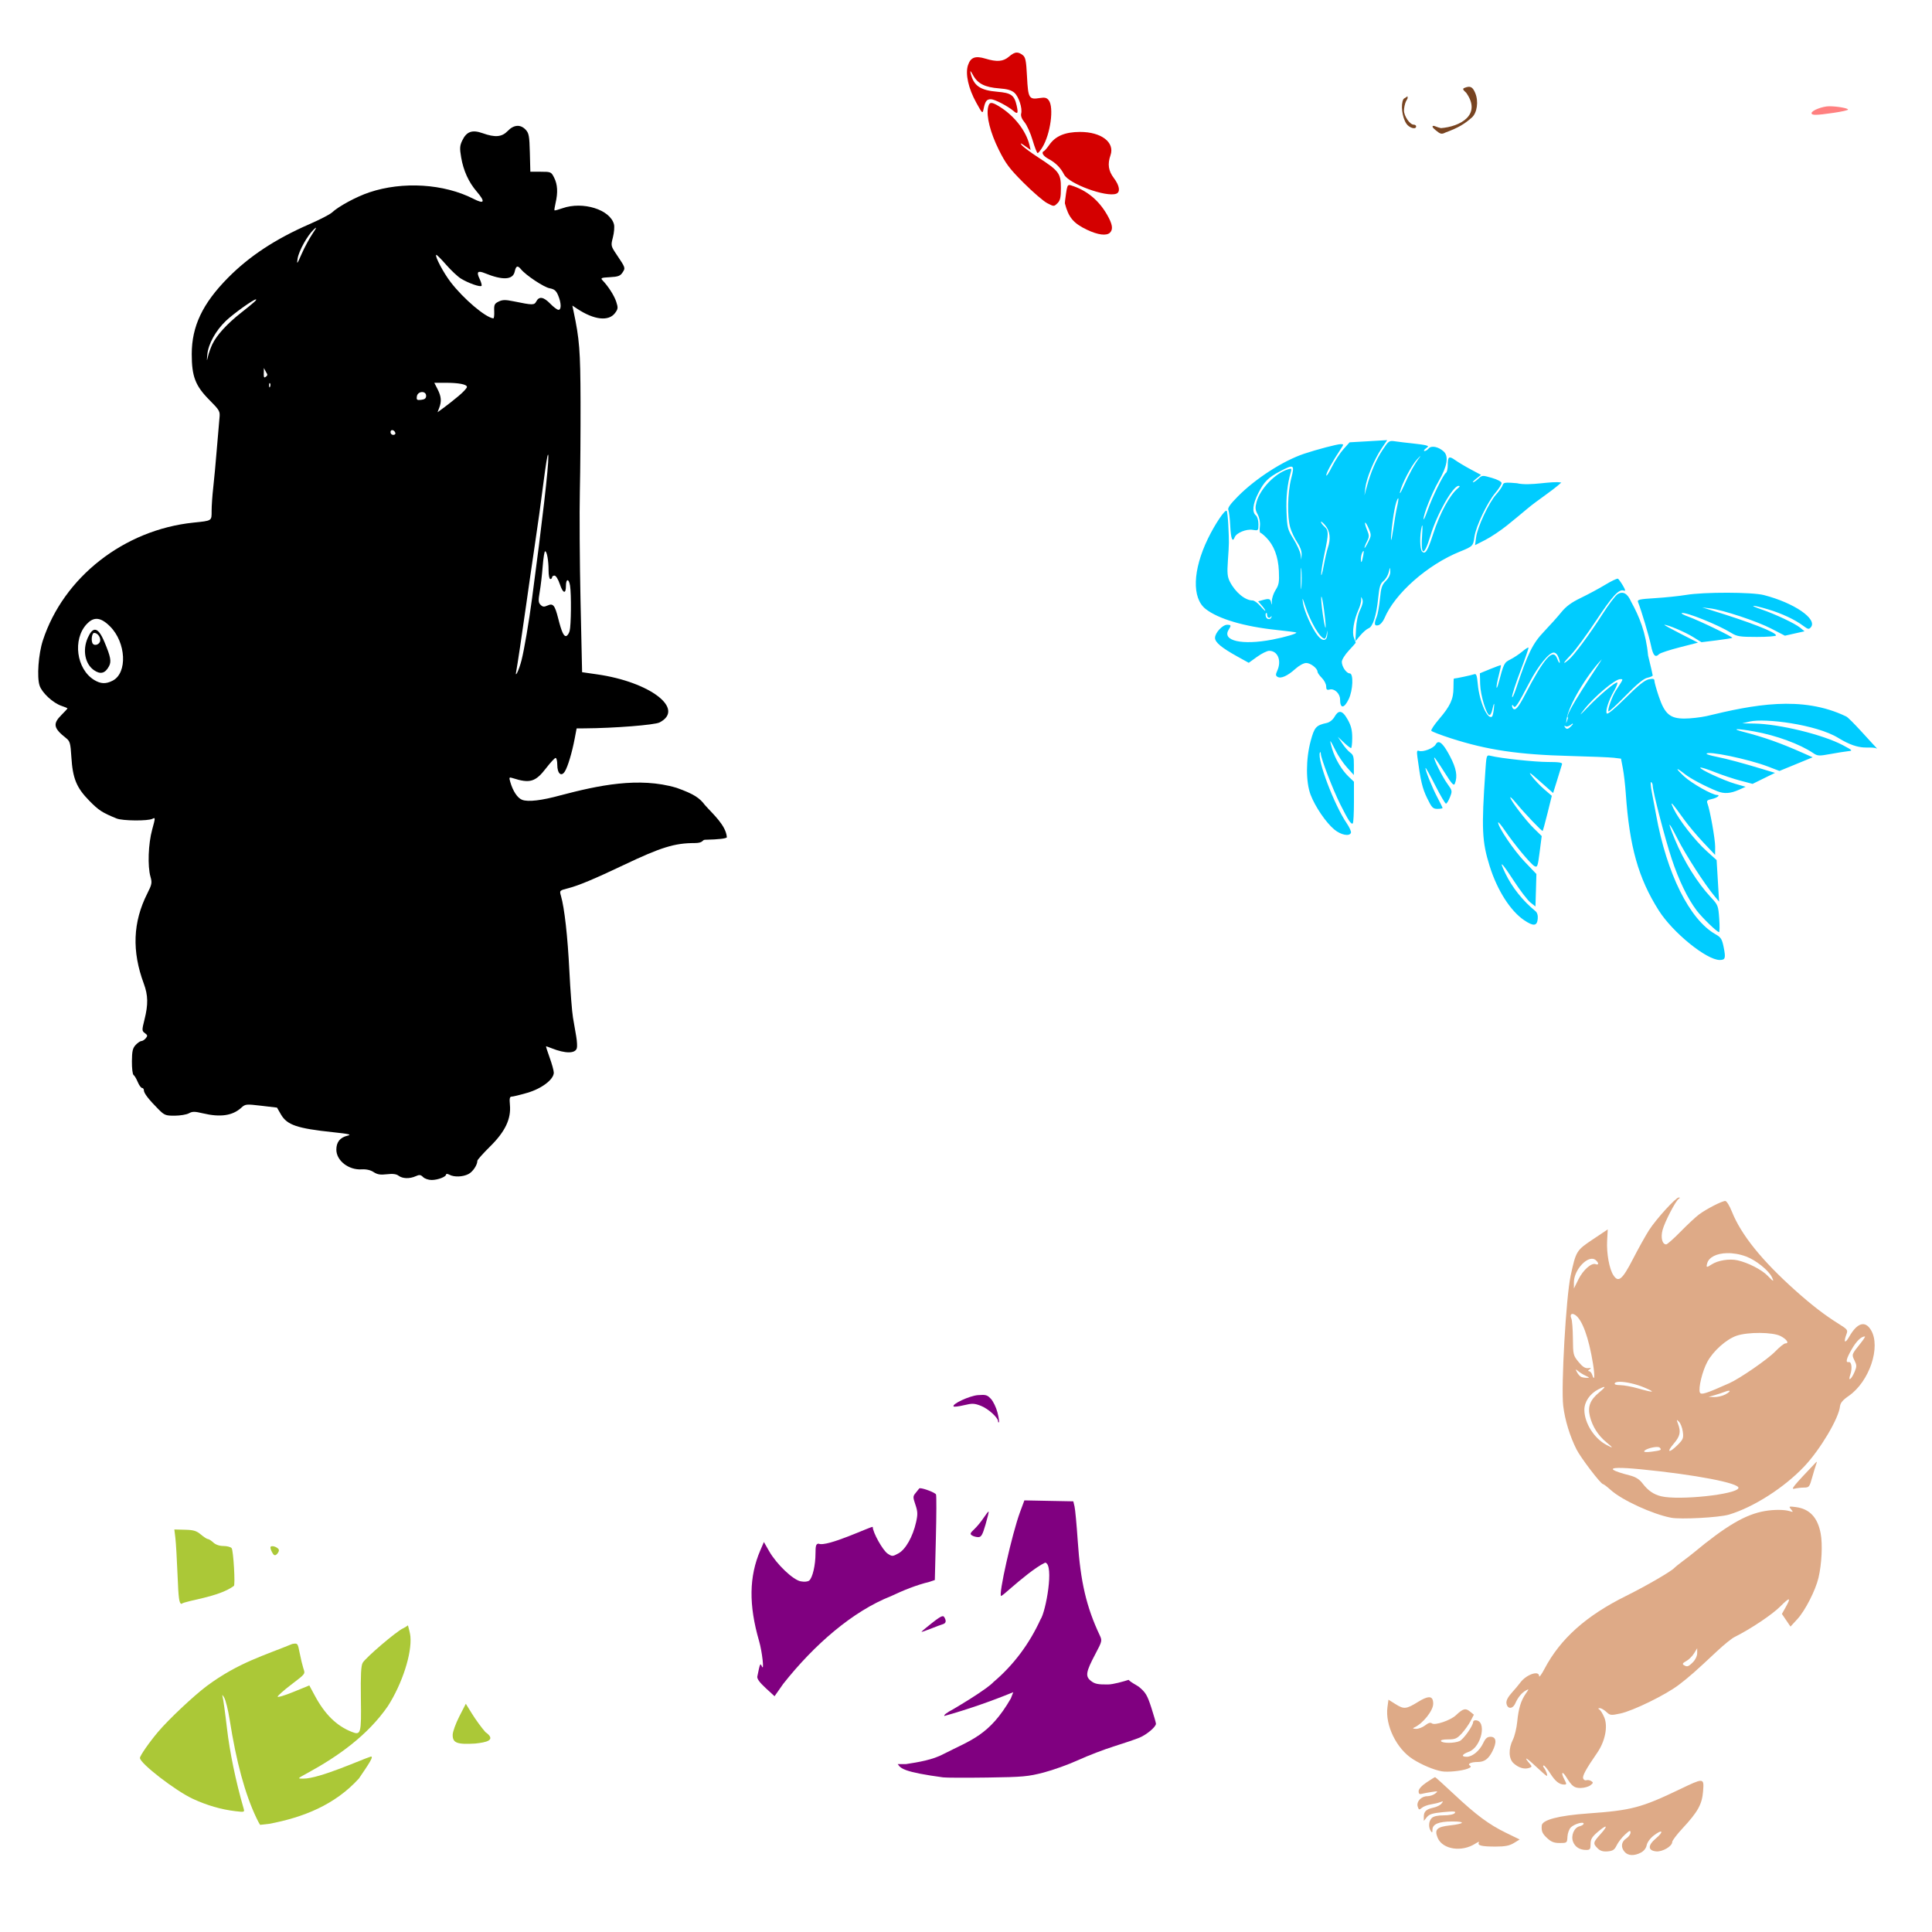
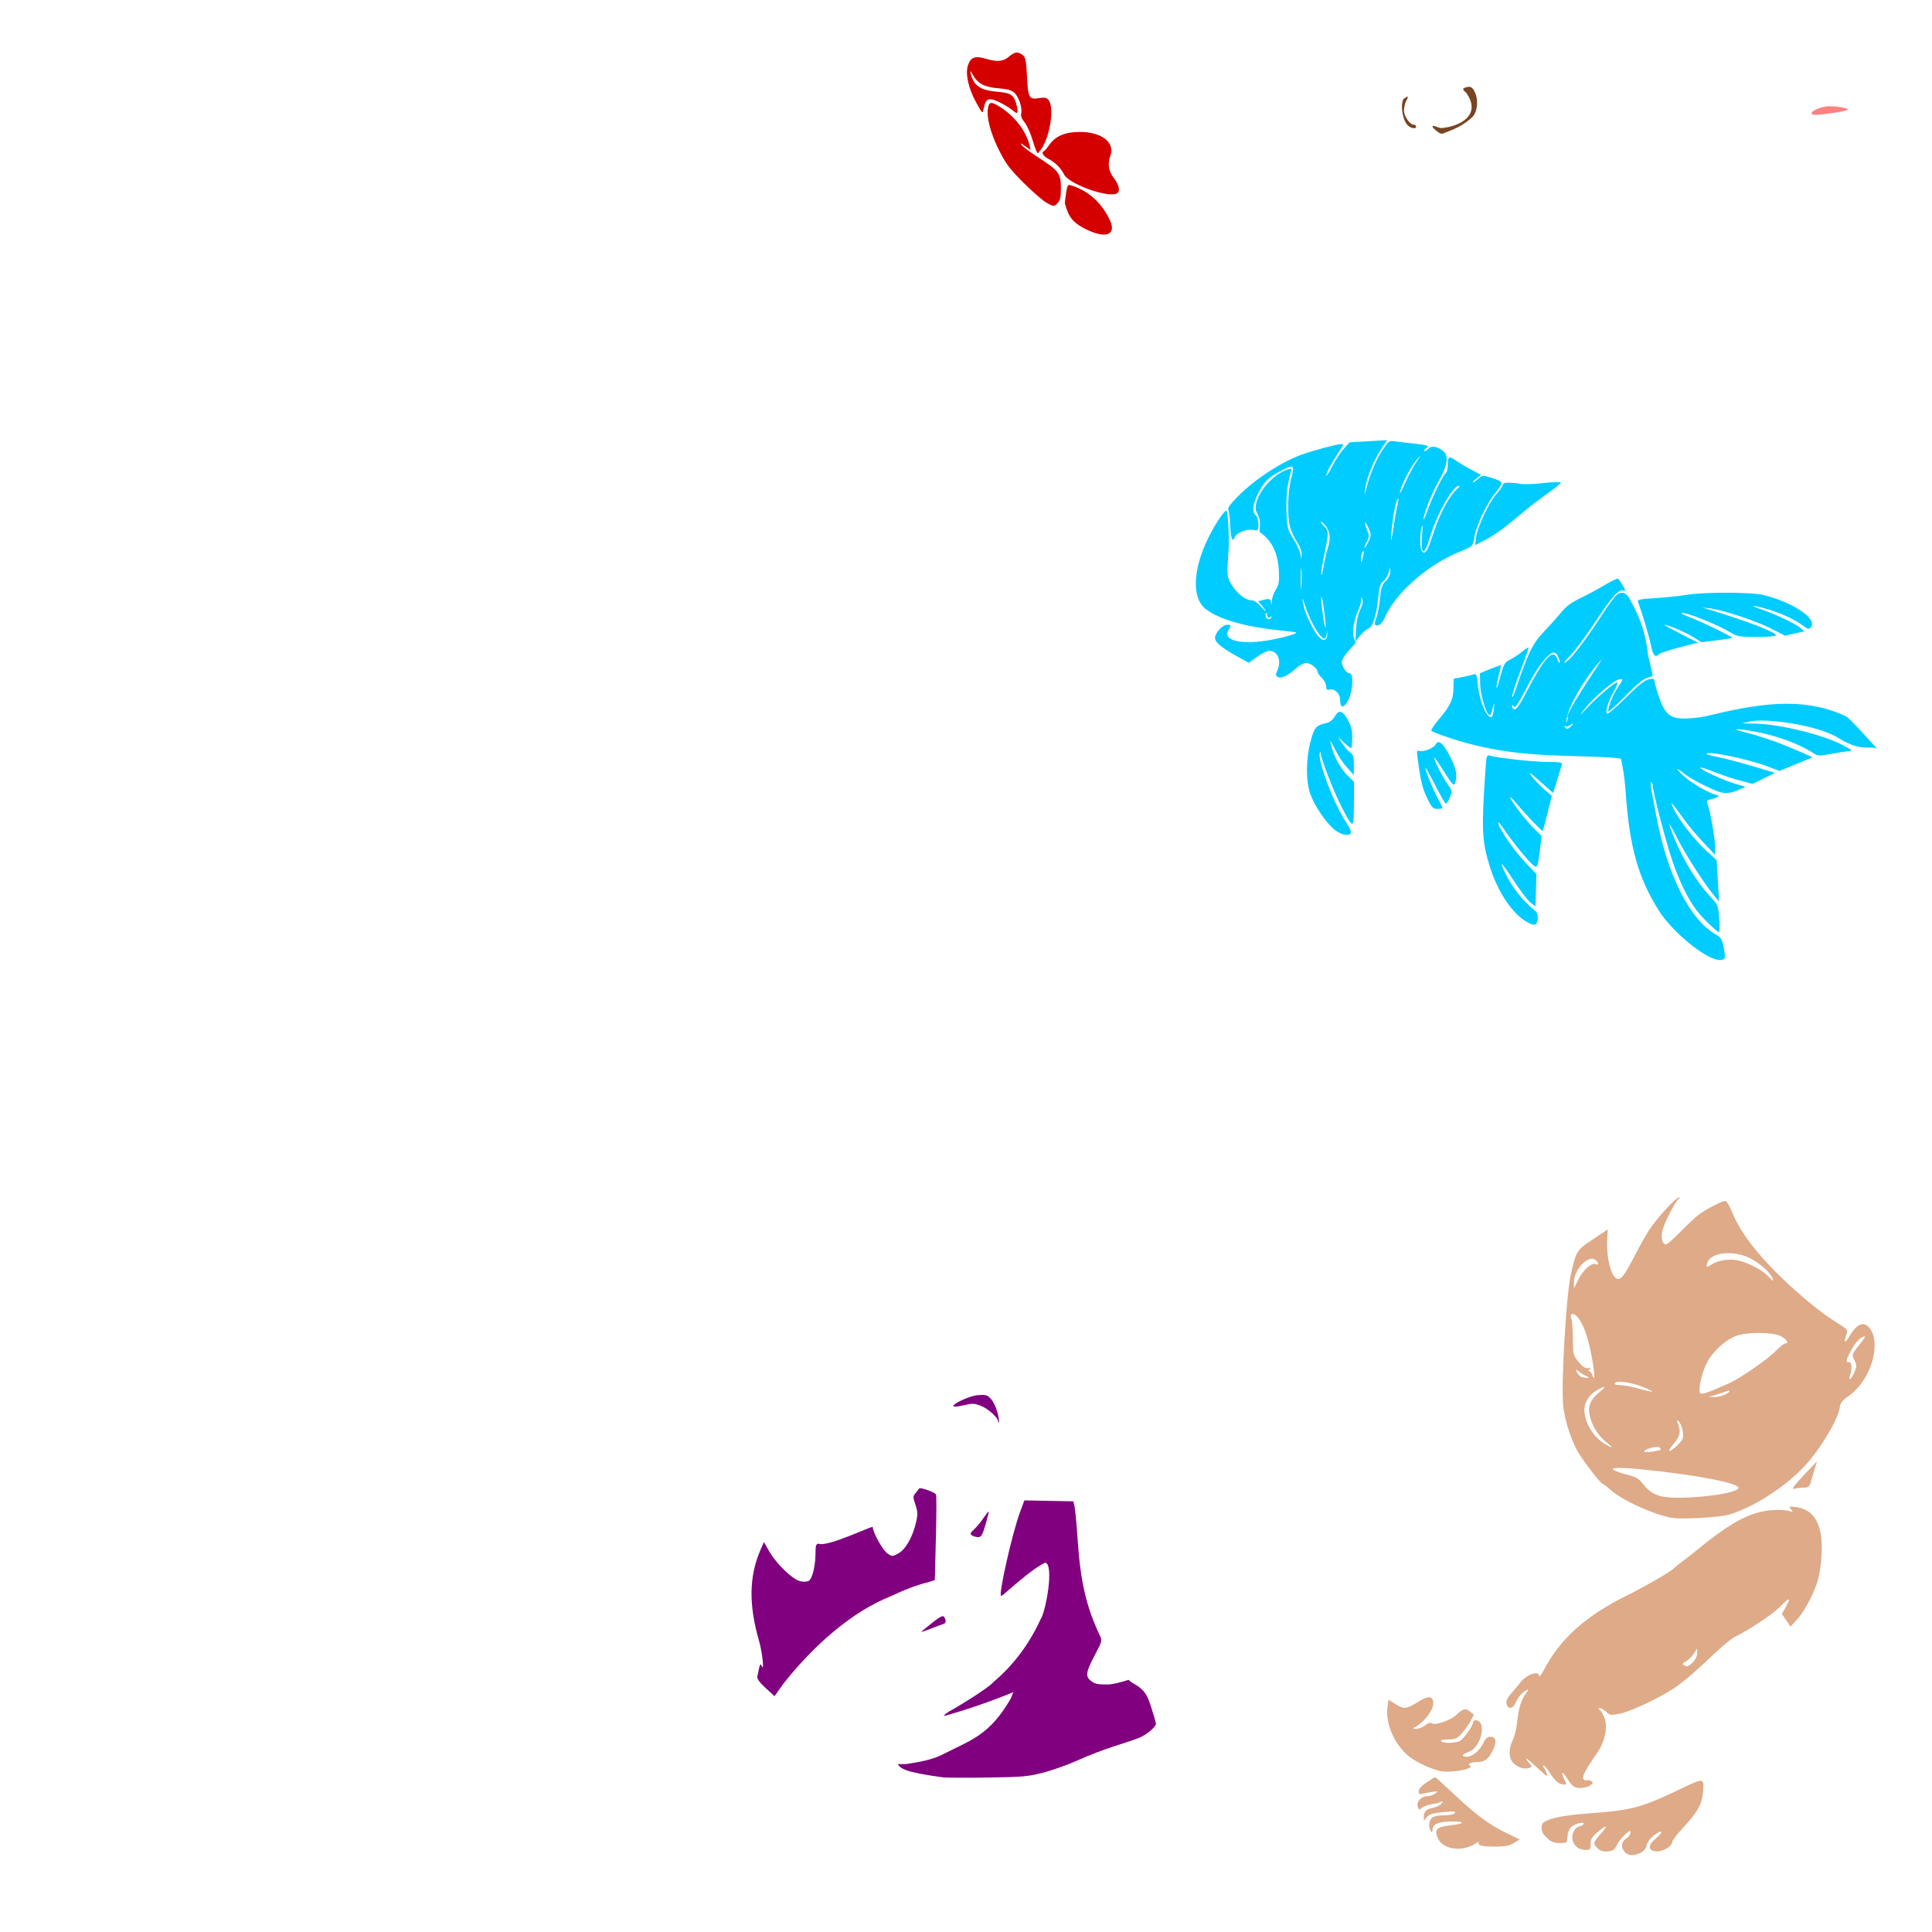
<svg xmlns="http://www.w3.org/2000/svg" xmlns:ns1="http://www.inkscape.org/namespaces/inkscape" xmlns:ns2="http://sodipodi.sourceforge.net/DTD/sodipodi-0.dtd" width="1080" height="1080" id="svg2" version="1.1" ns1:version="0.47 r22583" ns2:docname="StitchHotWheel.svg">
  <defs id="defs4">
    <ns1:perspective ns2:type="inkscape:persp3d" ns1:vp_x="0 : 526.18109 : 1" ns1:vp_y="0 : 1000 : 0" ns1:vp_z="744.09448 : 526.18109 : 1" ns1:persp3d-origin="372.04724 : 350.78739 : 1" id="perspective10" />
    <ns1:perspective id="perspective2820" ns1:persp3d-origin="0.5 : 0.33333333 : 1" ns1:vp_z="1 : 0.5 : 1" ns1:vp_y="0 : 1000 : 0" ns1:vp_x="0 : 0.5 : 1" ns2:type="inkscape:persp3d" />
    <ns1:perspective id="perspective3004" ns1:persp3d-origin="0.5 : 0.33333333 : 1" ns1:vp_z="1 : 0.5 : 1" ns1:vp_y="0 : 1000 : 0" ns1:vp_x="0 : 0.5 : 1" ns2:type="inkscape:persp3d" />
    <ns1:perspective id="perspective4384" ns1:persp3d-origin="0.5 : 0.33333333 : 1" ns1:vp_z="1 : 0.5 : 1" ns1:vp_y="0 : 1000 : 0" ns1:vp_x="0 : 0.5 : 1" ns2:type="inkscape:persp3d" />
    <ns1:perspective id="perspective4706" ns1:persp3d-origin="0.5 : 0.33333333 : 1" ns1:vp_z="1 : 0.5 : 1" ns1:vp_y="0 : 1000 : 0" ns1:vp_x="0 : 0.5 : 1" ns2:type="inkscape:persp3d" />
    <ns1:perspective id="perspective5387" ns1:persp3d-origin="0.5 : 0.33333333 : 1" ns1:vp_z="1 : 0.5 : 1" ns1:vp_y="0 : 1000 : 0" ns1:vp_x="0 : 0.5 : 1" ns2:type="inkscape:persp3d" />
    <ns1:perspective id="perspective5514" ns1:persp3d-origin="0.5 : 0.33333333 : 1" ns1:vp_z="1 : 0.5 : 1" ns1:vp_y="0 : 1000 : 0" ns1:vp_x="0 : 0.5 : 1" ns2:type="inkscape:persp3d" />
    <ns1:perspective id="perspective5874" ns1:persp3d-origin="0.5 : 0.33333333 : 1" ns1:vp_z="1 : 0.5 : 1" ns1:vp_y="0 : 1000 : 0" ns1:vp_x="0 : 0.5 : 1" ns2:type="inkscape:persp3d" />
    <ns1:perspective id="perspective6954" ns1:persp3d-origin="0.5 : 0.33333333 : 1" ns1:vp_z="1 : 0.5 : 1" ns1:vp_y="0 : 1000 : 0" ns1:vp_x="0 : 0.5 : 1" ns2:type="inkscape:persp3d" />
    <ns1:perspective id="perspective7021" ns1:persp3d-origin="0.5 : 0.33333333 : 1" ns1:vp_z="1 : 0.5 : 1" ns1:vp_y="0 : 1000 : 0" ns1:vp_x="0 : 0.5 : 1" ns2:type="inkscape:persp3d" />
    <ns1:perspective id="perspective7054" ns1:persp3d-origin="0.5 : 0.33333333 : 1" ns1:vp_z="1 : 0.5 : 1" ns1:vp_y="0 : 1000 : 0" ns1:vp_x="0 : 0.5 : 1" ns2:type="inkscape:persp3d" />
    <ns1:perspective id="perspective7120" ns1:persp3d-origin="0.5 : 0.33333333 : 1" ns1:vp_z="1 : 0.5 : 1" ns1:vp_y="0 : 1000 : 0" ns1:vp_x="0 : 0.5 : 1" ns2:type="inkscape:persp3d" />
    <ns1:perspective id="perspective7699" ns1:persp3d-origin="0.5 : 0.33333333 : 1" ns1:vp_z="1 : 0.5 : 1" ns1:vp_y="0 : 1000 : 0" ns1:vp_x="0 : 0.5 : 1" ns2:type="inkscape:persp3d" />
    <ns1:perspective id="perspective7713" ns1:persp3d-origin="0.5 : 0.33333333 : 1" ns1:vp_z="1 : 0.5 : 1" ns1:vp_y="0 : 1000 : 0" ns1:vp_x="0 : 0.5 : 1" ns2:type="inkscape:persp3d" />
    <ns1:perspective id="perspective7727" ns1:persp3d-origin="0.5 : 0.33333333 : 1" ns1:vp_z="1 : 0.5 : 1" ns1:vp_y="0 : 1000 : 0" ns1:vp_x="0 : 0.5 : 1" ns2:type="inkscape:persp3d" />
  </defs>
  <ns2:namedview id="base" pagecolor="#ffffff" bordercolor="#666666" borderopacity="1.0" ns1:pageopacity="0.0" ns1:pageshadow="2" ns1:zoom="0.24388637" ns1:cx="1683.2894" ns1:cy="343.96992" ns1:document-units="in" ns1:current-layer="layer1" showgrid="false" units="in" ns1:showpageshadow="false" borderlayer="false" ns1:window-width="1280" ns1:window-height="1002" ns1:window-x="1276" ns1:window-y="92" ns1:window-maximized="1" />
  <g ns1:label="Layer 1" ns1:groupmode="layer" id="layer1" transform="translate(0,27.64)">
-     <path style="fill:#000000" d="m 289.013,42.73 c -1.713,0.121 -3.483,1.06 -5.172,2.823 -3.296,3.44 -7.018,3.77 -14.094,1.256 -5.802,-2.061 -8.953,-0.918 -11.345,4.097 -1.395,2.925 -1.484,4.355 -0.601,9.487 1.265,7.358 4.166,13.76 8.613,18.957 5.054,5.904 4.457,7.319 -1.748,4.152 -16.54,-8.444 -39.575,-9.87 -58.236,-3.606 -7.257,2.436 -17.136,7.779 -20.905,11.29 -1.129,1.052 -6.773,3.967 -12.547,6.483 -18.998,8.278 -33.618,17.91 -45.58,30.028 -14.184,14.37 -20.207,27.069 -20.213,42.63 0,12.457 2.015,17.689 9.779,25.53 5.863,5.92 6.117,6.376 5.718,10.234 -0.23,2.22 -0.91,10.151 -1.511,17.627 -0.601,7.476 -1.498,17.084 -1.985,21.342 -0.487,4.258 -0.892,10.031 -0.892,12.838 0,5.754 0.359,5.513 -10.198,6.61 -38.751,4.026 -72.577,30.507 -84.13,65.847 -2.483,7.594 -3.414,20.467 -1.839,25.239 1.344,4.073 7.551,9.805 12.328,11.381 1.791,0.591 3.26,1.212 3.26,1.384 0,0.172 -1.536,1.846 -3.405,3.715 -4.909,4.909 -4.404,7.374 2.659,12.929 2.124,1.671 2.451,2.836 2.932,10.598 0.737,11.895 2.843,17.057 9.943,24.31 5.336,5.452 7.265,6.7 15.351,9.997 3.31,1.35 17.597,1.466 20.031,0.164 1.669,-0.894 1.67,-0.589 -0.164,6.064 -2.173,7.885 -2.627,20.466 -0.947,26.313 0.975,3.394 0.8,4.294 -1.766,9.378 -8.086,16.019 -8.707,32.24 -1.948,50.442 2.392,6.441 2.483,11.631 0.382,19.995 -1.513,6.023 -1.491,6.38 0.219,7.63 1.52,1.111 1.591,1.534 0.492,2.859 -0.713,0.859 -1.816,1.566 -2.458,1.566 -0.643,0 -2.088,0.984 -3.205,2.185 -1.658,1.782 -2.05,3.468 -2.094,9.178 -0.03,3.848 0.382,7.267 0.91,7.594 0.529,0.327 1.583,2.101 2.349,3.933 0.766,1.833 1.861,3.332 2.422,3.332 0.561,0 1.02,0.61 1.02,1.366 0,1.566 2.709,5.082 8.049,10.453 3.421,3.441 4.084,3.71 9.233,3.678 3.048,-0.019 6.579,-0.616 7.867,-1.329 1.955,-1.083 3.248,-1.083 7.776,0 9.764,2.335 16.596,1.351 21.451,-3.059 2.347,-2.133 2.705,-2.162 11.217,-1.165 l 8.814,1.038 2.185,3.788 c 3.422,5.945 8.99,7.838 29.245,9.979 8.802,0.931 10.497,1.335 8.049,1.912 -4.22,0.996 -6.301,3.586 -6.301,7.812 0,6.143 6.829,11.483 14.113,11.035 2.627,-0.162 4.984,0.381 6.738,1.53 2.069,1.356 3.794,1.63 7.412,1.202 3.289,-0.39 5.261,-0.134 6.519,0.819 2.223,1.684 6.247,1.791 9.579,0.273 2.083,-0.949 2.781,-0.86 4.134,0.492 0.896,0.896 3.042,1.621 4.771,1.621 3.467,0 8.085,-1.766 8.085,-3.096 0,-0.467 0.843,-0.388 1.876,0.164 2.651,1.419 7.472,1.243 10.616,-0.382 2.442,-1.263 4.99,-5.06 4.99,-7.43 0,-0.526 3.215,-4.139 7.138,-8.012 8.418,-8.309 11.788,-15.402 11.053,-23.236 -0.334,-3.566 -0.115,-4.607 0.965,-4.607 0.769,0 4.708,-0.953 8.759,-2.131 8.056,-2.341 14.805,-7.484 14.805,-11.272 0,-1.126 -1.044,-4.899 -2.313,-8.395 -1.269,-3.495 -2.169,-6.355 -2.003,-6.355 0.166,0 1.538,0.496 3.041,1.093 7.79,3.093 13.348,3.062 14.167,-0.073 0.249,-0.952 0.096,-3.875 -0.346,-6.483 -0.442,-2.607 -1.268,-7.358 -1.821,-10.562 -0.553,-3.204 -1.463,-14.99 -2.021,-26.204 -0.955,-19.206 -2.73,-35.05 -4.698,-41.847 -0.865,-2.987 -0.846,-3.013 4.115,-4.279 5.658,-1.444 14.539,-5.158 30.72,-12.856 21.12,-10.048 28.679,-12.383 39.935,-12.383 4.926,0 4.12,-1.804 5.7,-1.839 8.003,-0.18 11.529,-0.667 12.274,-1.329 -0.453,-6.715 -7.752,-12.979 -12.274,-18.083 -2.956,-3.944 -6.07,-6.149 -15.806,-9.615 -21.073,-6.303 -44.102,-1.289 -64.791,4.152 -10.601,2.921 -18.229,3.825 -21.561,2.549 -2.626,-1.005 -5.17,-4.84 -6.665,-10.052 -0.732,-2.554 -0.613,-2.723 1.348,-2.094 9.66,3.1 12.759,2.168 18.702,-5.554 2.422,-3.148 4.814,-5.718 5.317,-5.718 0.503,0 0.929,1.699 0.929,3.769 0,4.956 2.21,6.967 4.207,3.824 1.672,-2.631 4.064,-10.611 5.554,-18.52 l 1.056,-5.572 4.534,-0.036 c 16.413,-0.104 39.084,-1.886 41.81,-3.296 14.504,-7.5 -5.179,-22.647 -34.945,-26.896 l -8.34,-1.202 -0.874,-39.862 c -0.479,-21.932 -0.65,-49.492 -0.382,-61.24 0.267,-11.748 0.433,-34.476 0.382,-50.496 -0.09,-28.239 -0.589,-34.594 -3.97,-50.46 l -0.601,-2.877 2.823,1.857 c 9.355,6.172 17.493,7.07 21.033,2.313 1.705,-2.292 1.772,-2.951 0.674,-6.301 -1.144,-3.49 -4.402,-8.591 -7.666,-12 -1.232,-1.286 -0.751,-1.491 4.134,-1.748 4.593,-0.242 5.794,-0.7 7.065,-2.64 1.67,-2.549 1.668,-2.569 -3.241,-9.87 -3.33,-4.952 -3.356,-5.087 -2.149,-9.797 0.673,-2.627 0.936,-5.857 0.601,-7.193 -2.077,-8.273 -17.384,-13.069 -28.826,-9.032 -2.287,0.807 -4.289,1.338 -4.443,1.184 -0.154,-0.154 0.127,-2.031 0.619,-4.152 1.357,-5.852 1.112,-10.284 -0.765,-14.04 -1.657,-3.317 -1.834,-3.405 -7.521,-3.405 l -5.827,0 -0.273,-10.653 c -0.243,-9.326 -0.533,-10.922 -2.349,-12.856 -1.449,-1.542 -3.112,-2.251 -4.826,-2.131 z m -112.374,56.961 c 0.174,0.071 -0.48,1.151 -2.04,3.478 -1.732,2.584 -4.428,7.606 -5.991,11.163 -2.544,5.792 -2.781,6.064 -2.24,2.586 0.669,-4.303 5.508,-13.017 9.069,-16.316 0.683,-0.633 1.097,-0.953 1.202,-0.91 z m 67.268,15.133 c 0.465,0.099 2.8,2.455 5.427,5.463 2.802,3.209 6.529,6.702 8.267,7.776 4.13,2.552 11.019,4.971 11.582,4.061 0.243,-0.394 -0.237,-2.132 -1.074,-3.861 -1.902,-3.927 -1.086,-4.818 2.914,-3.187 9.989,4.076 15.677,3.777 16.699,-0.874 0.726,-3.307 1.615,-3.632 3.533,-1.293 2.762,3.368 12.748,9.99 15.988,10.598 2.671,0.501 3.663,1.346 4.789,4.043 1.762,4.217 1.843,8.012 0.164,8.012 -0.696,0 -2.759,-1.536 -4.571,-3.405 -3.755,-3.874 -6.236,-4.294 -7.812,-1.348 -1.181,2.206 -1.875,2.196 -12.82,-0.036 -4.502,-0.918 -6.103,-0.886 -8.249,0.164 -2.332,1.141 -2.637,1.812 -2.477,5.39 0.101,2.248 -0.124,4.048 -0.492,4.006 -4.433,-0.508 -16.689,-10.915 -23.892,-20.304 -3.996,-5.209 -8.855,-14.381 -8.049,-15.187 0.014,-0.014 0.042,-0.025 0.073,-0.018 z m -100.902,24.911 c 0.954,0 -0.903,1.671 -8.413,7.594 -7.706,6.077 -13.476,12.414 -15.879,17.427 -0.953,1.989 -2.074,5.16 -2.495,7.029 -0.625,2.784 -0.681,2.53 -0.31,-1.348 0.557,-5.807 4.675,-13.248 10.343,-18.683 4.062,-3.896 15.382,-12.019 16.753,-12.019 z m 4.498,38.35 1.511,2.804 c 1.319,1.574 -0.975,2.232 -0.874,2.44 -0.849,0.234 -0.688,-1.503 -0.674,-2.513 l 0.036,-2.732 z m 95.275,8.249 6.1,0 c 7.609,0 12.146,0.882 12.146,2.349 0,0.621 -2.069,2.856 -4.589,4.971 -2.52,2.116 -6.21,5.041 -8.213,6.501 l -3.642,2.659 0.947,-2.477 c 1.391,-3.658 1.142,-6.371 -0.91,-10.398 l -1.839,-3.606 z m -92.07,0.182 c 0.066,-0.024 0.138,0.01 0.219,0.091 0.322,0.323 0.353,1.157 0.073,1.857 -0.31,0.775 -0.536,0.548 -0.583,-0.583 -0.032,-0.768 0.092,-1.293 0.291,-1.366 z m 85.077,5.008 c 1.24,-0.075 2.422,0.6 2.422,2.094 0,1.41 -0.754,2.03 -2.75,2.258 -2.389,0.274 -2.7,0.032 -2.422,-1.93 0.213,-1.507 1.509,-2.347 2.75,-2.422 z m -16.589,21.269 c 0.643,-0.029 1.465,0.517 1.803,1.53 0.211,0.634 -0.32,1.147 -1.165,1.147 -0.846,0 -1.53,-0.684 -1.53,-1.53 0,-0.75 0.392,-1.125 0.892,-1.147 z m 87.153,13.712 c 0.101,-0.037 0.16,0.321 0.182,1.093 0.159,5.548 -3.348,36.092 -9.105,79.25 -1.813,13.59 -4.38,28.631 -5.882,34.581 -1.397,5.534 -3.912,10.674 -2.932,5.991 0.482,-2.302 3.203,-20.481 5.572,-37.294 1.545,-10.964 2.494,-17.607 4.625,-32.031 2.144,-14.513 3.191,-22.01 4.989,-35.928 1.326,-10.261 2.19,-15.528 2.549,-15.661 z m -1.621,54.011 c 1.002,0 1.93,5.187 1.93,10.799 0,2.603 0.431,4.735 0.965,4.735 0.534,0 0.983,-0.431 0.983,-0.965 0,-0.534 0.608,-0.965 1.366,-0.965 0.792,0 2.077,2.068 3.005,4.862 1.711,5.151 3.387,5.631 3.387,0.965 0,-4.202 1.611,-4.373 2.294,-0.237 0.778,4.707 0.613,22.365 -0.237,25.403 -0.362,1.295 -1.176,2.535 -1.821,2.75 -1.406,0.469 -2.64,-2.189 -4.571,-9.833 -1.874,-7.422 -2.861,-8.592 -5.973,-7.175 -1.908,0.869 -2.69,0.788 -3.879,-0.401 -1.244,-1.244 -1.312,-2.429 -0.473,-7.211 0.551,-3.148 1.297,-9.549 1.657,-14.222 0.361,-4.673 0.972,-8.504 1.366,-8.504 z M 53.758,318.302 c 2.34,-0.092 4.841,1.308 7.757,4.225 9.002,9.002 9.832,25.998 1.475,30.32 -3.785,1.958 -6.688,1.846 -10.343,-0.382 -9.943,-6.063 -12.16,-22.695 -4.17,-31.248 1.742,-1.865 3.461,-2.842 5.281,-2.914 z m -0.783,6.082 c -1.329,0.076 -2.628,1.612 -3.933,4.571 -3.005,6.811 -1.526,14.53 3.442,18.01 3.646,2.554 6.323,1.866 8.468,-2.203 1.397,-2.65 0.911,-5.212 -2.531,-13.457 -1.972,-4.723 -3.736,-7.018 -5.445,-6.92 z m -0.328,1.766 c 1.897,0 3.727,2.505 3.332,4.553 -0.347,1.805 -2.806,2.821 -3.988,1.639 -1.261,-1.261 -0.74,-6.191 0.656,-6.191 z" id="path7815" />
    <path id="path7873" style="fill:#d40000" d="m 597.618,75.794 c 0.298,-0.032 0.664,0.056 1.129,0.2 8.649,2.679 15.358,8.146 20.122,16.407 3.015,5.228 3.485,8.151 1.639,9.997 -1.927,1.927 -6.745,1.316 -12.911,-1.621 -7.542,-3.593 -10.295,-6.878 -12.31,-14.695 -0.069,-0.267 0.217,-2.792 0.637,-5.609 0.518,-3.473 0.801,-4.585 1.694,-4.68 z m 6.046,-29.682 c 11.922,-0.047 19.628,5.801 17.117,13.002 -1.741,4.995 -1.195,8.738 1.894,12.82 3.172,4.193 3.728,7.791 1.348,8.704 -5.595,2.147 -26.493,-5.512 -29.172,-10.689 -2,-3.865 -4.726,-6.6 -8.668,-8.723 -3.141,-1.691 -4.296,-3.692 -2.568,-4.425 0.42,-0.178 1.759,-1.767 2.986,-3.515 3.445,-4.906 8.77,-7.142 17.063,-7.175 z M 554.023,29.923 c 0.906,-0.095 2.275,0.543 4.461,1.876 8.392,5.116 15.051,13.581 16.99,21.615 l 0.656,2.768 -3.187,-2.24 c -2.483,-1.742 -2.879,-1.844 -1.748,-0.437 0.801,0.996 4.942,4.087 9.214,6.865 11.569,7.524 12.638,8.94 12.638,17.026 0,5.411 -0.378,7.06 -1.948,8.595 -1.928,1.885 -1.974,1.875 -5.718,-0.073 -2.075,-1.079 -7.992,-6.17 -13.148,-11.327 -7.987,-7.988 -10.056,-10.75 -13.967,-18.647 -4.689,-9.466 -6.987,-18.578 -5.936,-23.509 0.34,-1.598 0.787,-2.418 1.694,-2.513 z M 568.446,1.752 c 1.013,0.008 2.016,0.467 3.205,1.366 1.63,1.233 1.99,3.026 2.458,12.164 0.616,12.029 1.112,12.84 7.084,11.891 2.915,-0.463 3.965,-0.193 5.062,1.256 3.003,3.966 0.967,18.879 -3.587,26.332 -1.061,1.736 -2.239,3.169 -2.622,3.169 -0.383,0 -1.643,-3.227 -2.804,-7.175 -1.162,-3.948 -3.195,-8.463 -4.516,-10.034 -1.514,-1.799 -2.217,-3.591 -1.894,-4.826 0.78,-2.981 -1.288,-9.408 -3.751,-11.654 -1.584,-1.444 -3.973,-2.132 -8.559,-2.477 -7.91,-0.594 -11.973,-2.637 -14.532,-7.302 -1.422,-2.593 -1.816,-2.939 -1.402,-1.202 1.678,7.054 5.312,9.587 14.987,10.398 7.666,0.643 9.434,1.893 10.744,7.703 0.983,4.357 0.581,5.062 -1.73,3.059 -3.127,-2.71 -10.588,-6.592 -12.656,-6.592 -2.358,0 -3.195,1.07 -4.061,5.244 -0.622,2.996 -0.614,3.012 -4.116,-3.296 -4.423,-7.969 -6.239,-16.124 -4.644,-20.96 1.452,-4.401 4.057,-5.399 9.688,-3.697 6.502,1.965 9.988,1.689 13.202,-1.074 1.811,-1.558 3.14,-2.305 4.443,-2.294 z" />
    <path id="path7956" style="fill:#784421" d="m 820.802,20.889 c -0.585,0.051 -1.243,0.248 -2.021,0.546 -1.318,0.506 -1.18,0.939 0.892,2.859 8.784,12.469 -3.65,18.87 -14.149,19.685 -2.227,-0.446 -3.531,-1.323 -4.243,-1.257 -0.915,0.086 -0.576,0.943 1.293,2.458 2.504,2.03 3.177,2.431 5.445,1.256 7.6,-2.801 10.836,-4.935 14.787,-8.413 2.919,-2.627 3.801,-9.012 1.876,-13.621 -1.097,-2.625 -2.124,-3.667 -3.879,-3.514 z m -34.093,5.241 c -0.552,0.797 -1.878,1.07 -2.24,1.766 -1.546,2.981 -0.692,9.954 1.675,13.566 1.59,2.427 5.481,3.528 5.481,1.548 0,-0.534 -0.622,-0.965 -1.384,-0.965 -2.116,0 -5.408,-4.794 -5.408,-7.867 0,-1.505 0.486,-3.791 1.074,-5.081 0.633,-1.39 1.312,-1.62 0.801,-2.968 z" />
-     <path id="path7751" style="fill:#abc837" d="m 260.39,924.771 3.515,5.663 c 1.927,3.122 5.265,7.702 7.43,10.161 6.44,4.584 0.476,5.773 -5.773,6.428 -10.106,0.6 -12.58,-0.374 -12.51,-4.899 0.026,-1.717 1.691,-6.317 3.697,-10.234 l 3.642,-7.12 z M 228.049,880.939 c 0.421,1.627 1.208,4.411 1.366,6.119 0.887,9.64 -4.536,26.453 -12.601,39.06 -11.247,16.27 -27.703,27.975 -44.869,37.349 -5.812,3.159 -5.831,3.162 -2.44,3.169 9.217,0.02 32.999,-10.898 37.622,-12.274 2.376,-0.707 -1.52,4.855 -6.501,12.201 -13.513,14.876 -31.296,21.748 -50.041,25.312 l -5.19,0.583 c -0.608,-0.943 -1.246,-2.16 -2.04,-3.824 -6.395,-13.416 -11.272,-31.312 -15.005,-55.176 -0.812,-5.19 -2.181,-10.661 -3.041,-12.146 -0.861,-1.485 -1.279,-1.815 -0.929,-0.747 0.35,1.068 1.479,9.125 2.495,17.919 1.541,13.339 4.932,29.708 9.251,44.615 0.67,2.312 0.626,2.327 -4.571,1.712 -7.931,-0.939 -15.813,-3.226 -23.728,-6.883 -9.695,-4.479 -29.591,-19.845 -29.591,-22.854 0,-1.288 5.16,-8.708 10.143,-14.604 5.884,-6.963 19.832,-20.098 27.297,-25.694 17.651,-13.072 32.271,-17.053 47.692,-23.436 3.064,-0.508 3.065,-0.488 4.17,5.135 0.61,3.103 1.53,6.918 2.04,8.486 1.069,3.288 1.465,2.791 -7.266,9.487 -3.694,2.833 -6.891,5.666 -7.102,6.301 -0.211,0.634 3.677,-0.502 8.65,-2.531 l 9.05,-3.697 3.005,5.59 c 5.647,10.538 12.109,16.922 20.595,20.322 5.265,2.11 5.509,1.218 5.226,-18.683 -0.185,-13.012 0.086,-18.273 1.002,-19.867 1.697,-2.953 18.987,-17.706 22.599,-19.284 0.801,-0.35 1.916,-1.046 2.713,-1.657 z m -130.584,-53.592 5.9,0.146 c 4.827,0.112 6.442,0.587 8.905,2.659 1.656,1.393 3.436,2.549 3.952,2.549 0.515,0 1.876,0.862 3.023,1.93 1.303,1.214 3.424,1.948 5.663,1.948 1.97,0 4.031,0.534 4.571,1.202 1.009,1.247 2.153,21.103 1.22,21.142 -8.523,6.34 -26.693,8.054 -29.264,10.015 -1.313,-0.351 -1.651,-2.882 -2.185,-16.152 -0.348,-8.654 -0.882,-17.907 -1.202,-20.577 l -0.583,-4.862 z m 54.63,9.342 c 1.416,-0.086 3.824,1.149 3.824,2.258 0,0.7 -0.597,1.756 -1.311,2.349 -1.003,0.832 -1.589,0.534 -2.586,-1.329 -0.71,-1.328 -1.027,-2.67 -0.71,-2.986 0.179,-0.179 0.456,-0.272 0.783,-0.291 z" />
    <path style="fill:#ff8080" d="m 1022.599,31.761 c 4.451,0.015 10.471,1.08 10.471,1.857 0,0.357 -3.634,1.18 -8.067,1.821 -9.897,1.431 -12.328,1.46 -12.328,0.146 0,-1.46 6.169,-3.837 9.924,-3.824 z" id="path8156" />
    <path id="path8212" style="fill:#800080" d="m 549.336,752.117 c -0.726,-0.008 -1.591,0.039 -2.677,0.127 -4.774,0.389 -14.82,5.083 -13.566,6.337 0.306,0.306 2.912,-0.015 5.809,-0.71 4.622,-1.109 5.799,-1.063 9.487,0.382 4.048,1.587 9.542,6.559 9.542,8.632 0,0.551 0.212,0.771 0.473,0.51 0.261,-0.261 -0.114,-2.749 -0.838,-5.536 -0.723,-2.787 -2.368,-6.175 -3.642,-7.539 -1.522,-1.63 -2.408,-2.178 -4.589,-2.203 z m 3.289,65.195 c 0.019,-0.006 0.026,0.008 0.036,0.018 0.161,0.161 -0.624,3.448 -1.748,7.302 -1.699,5.826 -2.39,7.005 -4.079,6.993 -1.118,-0.008 -2.677,-0.434 -3.478,-0.947 -1.226,-0.785 -1.036,-1.338 1.238,-3.46 1.486,-1.386 3.849,-4.246 5.244,-6.355 1.309,-1.977 2.508,-3.501 2.786,-3.551 l 3e-4,0 z M 514.381,804.291 c 1.962,0.019 8.463,2.459 8.868,3.514 0.277,0.721 0.234,11.764 -0.091,24.547 l -0.583,23.254 -3.005,1.02 c -7.464,1.816 -14.545,4.716 -21.488,7.994 -21.466,8.461 -42.958,27.151 -60.257,49.04 l -4.844,6.902 -4.99,-4.589 c -3.347,-3.077 -4.889,-5.194 -4.644,-6.41 1.499,-7.421 1.644,-7.731 2.549,-5.7 1.428,3.206 0.187,-8.108 -1.548,-14.095 -5.86,-20.217 -5.654,-36.06 0.674,-50.769 l 2.003,-4.644 2.932,5.135 c 4.139,7.26 13.327,16.034 17.645,16.844 2.088,0.392 3.958,0.22 4.771,-0.455 1.852,-1.537 3.496,-8.629 3.496,-15.078 0,-4.448 0.311,-5.425 1.712,-5.518 4.617,2.146 29.412,-9.805 30.283,-9.378 0.018,3.163 5.702,13.222 8.34,14.95 2.523,1.653 2.755,1.651 6.064,-0.164 3.991,-2.19 8.024,-9.342 9.833,-17.427 0.985,-4.405 0.921,-5.94 -0.382,-9.779 -1.445,-4.257 -1.427,-4.69 0.182,-6.61 0.947,-1.13 1.824,-2.233 1.948,-2.44 0.064,-0.107 0.248,-0.148 0.528,-0.146 z m 58.254,6.792 13.676,0.273 13.676,0.255 0.692,2.914 c 0.378,1.602 1.182,10.248 1.785,19.212 1.534,22.826 4.821,36.915 12.31,52.791 1.393,2.952 1.306,3.323 -2.404,10.325 -5.397,10.188 -5.789,12.574 -2.513,15.151 2.128,1.674 3.876,2.041 9.506,1.985 2.944,-0.029 8.623,-1.651 11.545,-2.586 1.343,1.474 3.85,2.589 5.645,3.824 3.832,3.137 4.758,4.666 7.029,11.654 1.437,4.423 2.604,8.501 2.604,9.069 -0.006,1.735 -5.12,6.062 -9.178,7.757 -2.112,0.882 -8.463,3.049 -14.095,4.807 -5.631,1.758 -14.643,5.215 -20.031,7.685 -5.388,2.47 -14.12,5.613 -19.412,6.993 -8.713,2.272 -11.685,2.546 -31.467,2.823 -12.015,0.168 -23.164,0.125 -24.766,-0.091 -10.305,-1.389 -17.04,-2.7 -20.65,-4.024 -2.36,-0.865 -3.542,-1.583 -4.771,-3.405 l 4.553,0.018 c 6.999,-1.092 14.989,-2.327 21.36,-5.791 15.124,-7.749 25.427,-10.297 37.331,-30.902 0.093,-0.339 1.068,-2.662 1.366,-3.515 -12.617,5.167 -25.445,9.61 -38.532,13.293 -0.372,-0.565 1.378,-1.9 4.971,-3.788 6.303,-3.755 12.483,-7.498 18.41,-11.764 1.815,-1.315 3.384,-2.634 4.134,-3.46 11.272,-9.522 20.1,-21.482 26.241,-34.945 2.973,-4.199 7.756,-30.765 2.64,-31.776 -5.377,2.497 -13.752,9.545 -19.175,14.222 -2.67,2.411 -5.13,4.411 -5.463,4.425 -1.746,0.076 6.111,-34.855 10.544,-46.854 l 2.44,-6.574 0,1.2e-4 z m -45.762,64.755 c 0.434,-0.047 0.717,0.12 0.929,0.455 1.331,2.102 1.058,3.5 -0.801,4.024 -0.934,0.264 -3.989,1.405 -6.792,2.531 -2.804,1.126 -5.099,1.892 -5.099,1.712 0,-0.18 2.661,-2.412 5.918,-4.971 3.219,-2.529 4.891,-3.648 5.845,-3.751 z" />
    <path id="path7753" style="fill:#00ccff" d="m 804.121,387.226 c 1.534,-0.061 3.62,2.549 6.501,8.031 3.474,6.611 4.262,11.052 2.677,15.096 -0.598,1.525 -1.66,0.371 -5.973,-6.501 -2.884,-4.596 -5.382,-8.203 -5.554,-8.031 -0.594,0.594 4.47,10.751 7.32,14.677 2.77,3.815 2.824,4.047 1.439,7.521 -0.787,1.972 -1.785,3.587 -2.222,3.587 -0.437,0 -3.121,-4.552 -5.955,-10.125 -2.833,-5.573 -5.282,-9.996 -5.445,-9.833 -0.522,0.522 3.686,11.02 6.628,16.535 1.568,2.938 2.859,5.568 2.859,5.845 0,0.277 -1.29,0.492 -2.859,0.492 -2.537,0 -3.174,-0.665 -5.791,-6.064 -2.649,-5.465 -3.642,-9.647 -5.39,-22.781 -0.445,-3.342 -0.286,-4.014 0.874,-3.569 2.173,0.834 8.193,-1.476 9.324,-3.587 0.444,-0.83 0.966,-1.269 1.566,-1.293 z m -55.085,-16.917 c 1.32,-0.034 2.713,1.402 4.352,4.334 1.905,3.409 2.513,5.869 2.513,10.198 0,3.137 -0.298,5.7 -0.674,5.7 -0.375,0 -2.187,-1.415 -4.024,-3.15 l -3.351,-3.15 2.477,3.715 c 1.359,2.049 3.377,4.368 4.498,5.153 1.674,1.173 2.036,2.415 2.003,6.956 l -0.036,5.536 -3.824,-4.243 c -2.101,-2.324 -4.963,-6.568 -6.373,-9.451 -1.41,-2.883 -2.717,-5.244 -2.895,-5.244 -0.179,0 0.262,1.954 0.983,4.352 1.696,5.634 5.414,11.883 9.196,15.479 l 2.986,2.859 0,11.308 c 0,6.219 -0.285,11.593 -0.637,11.946 -0.868,0.868 -2.519,-1.626 -7.029,-10.653 -4.145,-8.297 -10.73,-25.416 -10.853,-28.207 -0.042,-0.958 -0.276,-1.252 -0.528,-0.637 -1.586,3.873 8.045,29.259 14.932,39.352 1.575,2.308 2.672,4.741 2.44,5.408 -0.77,2.211 -5.551,1.295 -9.287,-1.785 -4.627,-3.814 -10.719,-12.742 -13.275,-19.466 -2.708,-7.126 -2.69,-19.898 0.036,-30.01 2.1,-7.784 3.009,-8.806 8.978,-10.107 1.63,-0.355 3.396,-1.748 4.37,-3.46 1.014,-1.782 1.996,-2.705 3.023,-2.732 l 6e-5,0 z m 216.499,-66.612 c 8.776,0.019 17.134,0.457 20.468,1.311 16.871,4.324 30.105,13.38 26.277,17.991 -1.068,1.287 -1.593,1.196 -4.279,-0.819 -4.627,-3.47 -11.99,-6.913 -19.667,-9.196 -8.81,-2.62 -11.437,-2.623 -3.788,0 7.942,2.724 18.914,7.911 21.816,10.307 l 2.385,1.967 -5.481,1.22 -5.481,1.238 -7.593,-3.933 c -8.046,-4.17 -26.973,-10.442 -34.271,-11.345 l -4.37,-0.528 4.844,1.493 c 21.785,6.699 36.42,12.392 36.42,14.167 0,0.463 -4.823,0.838 -10.707,0.838 -9.487,0 -11.102,-0.251 -14.313,-2.24 -7.402,-4.585 -25.478,-11.842 -27.679,-11.108 -0.559,0.186 1.129,1.101 3.751,2.04 5.747,2.057 24.958,11.334 24.474,11.818 -0.189,0.189 -4.129,0.827 -8.759,1.402 l -8.431,1.038 -4.898,-3.023 c -4.431,-2.726 -13.871,-6.719 -15.861,-6.719 -0.434,0 3.628,2.244 9.014,4.99 l 9.779,4.99 -10.289,2.64 c -5.663,1.456 -10.794,3.146 -11.399,3.751 -2.218,2.219 -3.385,0.961 -4.625,-4.971 -1.087,-5.198 -5.26,-19.172 -7.211,-24.128 -0.526,-1.336 0.783,-1.627 9.615,-2.167 5.63,-0.344 13.407,-1.157 17.281,-1.803 5.014,-0.836 14.205,-1.24 22.981,-1.22 z m -133.334,90.977 c 0.292,0.008 0.641,0.092 1.074,0.2 5.564,1.397 24.629,3.442 32.104,3.442 6.041,0 8.054,0.301 7.812,1.202 -0.18,0.668 -1.372,4.582 -2.659,8.686 l -2.331,7.466 -7.32,-6.501 c -5.905,-5.244 -6.769,-5.781 -4.516,-2.786 1.533,2.039 4.666,5.318 6.956,7.284 l 4.152,3.569 -2.385,9.633 c -1.317,5.299 -2.548,9.795 -2.732,9.979 -0.383,0.383 -10.242,-9.978 -14.95,-15.715 -1.736,-2.115 -3.15,-3.477 -3.15,-3.023 0,1.527 8.47,12.684 13.038,17.172 l 4.534,4.443 -1.147,8.868 c -1.041,8.115 -1.279,8.804 -2.895,7.94 -2.136,-1.143 -11.237,-12.097 -16.498,-19.849 -2.103,-3.098 -3.824,-5.133 -3.824,-4.534 0,2.611 8.796,15.609 14.823,21.907 l 6.574,6.883 -0.255,9.069 -0.273,9.069 -2.841,-2.24 c -1.56,-1.229 -5.823,-6.818 -9.469,-12.419 -6.738,-10.351 -8.293,-11.69 -4.553,-3.915 3.808,7.916 9.751,15.398 16.826,21.16 1.023,0.833 1.501,2.398 1.311,4.352 -0.396,4.069 -2.356,4.27 -7.575,0.765 -7.655,-5.142 -15.07,-16.754 -19.284,-30.21 -4.323,-13.802 -4.64,-20.916 -2.422,-53.228 0.5,-7.276 0.612,-8.701 1.876,-8.668 z m 46.836,-17.864 c -1.53,1.346 -3.085,1.982 -3.788,1.548 -0.765,-0.473 -0.954,-0.336 -0.51,0.382 1.045,1.691 1.952,1.382 4.534,-1.548 l -0.237,-0.382 z m 16.407,-35.928 c -8.616,9.034 -18.484,25.71 -19.63,33.16 -0.519,3.374 -0.516,3.364 0.783,-0.492 -3.309,-0.088 17.781,-30.462 18.847,-32.669 z m -26.933,-3.733 c -2.634,0 -8.665,7.425 -13.475,16.608 -6.815,13.01 -8.019,14.813 -8.959,13.33 -0.453,-0.715 -0.83,-0.833 -0.838,-0.255 -0.01,0.579 0.245,1.32 0.565,1.639 1.306,1.306 3.013,-0.678 6.701,-7.776 10.762,-20.713 15.672,-26.212 17.973,-20.158 1.313,3.452 2.041,3.032 0.82,-0.473 -0.626,-1.795 -1.699,-2.914 -2.786,-2.914 z m 35.837,-41.3 c 0.048,0.003 0.083,0.02 0.109,0.036 0.427,0.264 1.663,1.984 2.75,3.824 1.437,2.436 1.582,3.195 0.565,2.804 -2.741,-1.052 -6.28,2.775 -15.606,16.862 -5.199,7.854 -11.461,16.376 -13.931,18.938 -4.505,4.673 -5.17,6.077 -1.366,2.895 3.035,-2.537 11.719,-14.252 18.793,-25.348 3.442,-5.399 7.268,-10.48 8.504,-11.29 3.003,-1.968 5.631,-0.524 7.666,4.207 4.535,8.152 8.273,17.364 9.451,29.992 1.428,5.783 2.586,10.805 2.586,11.163 0,0.358 -1.349,0.948 -3.005,1.311 -2.06,0.452 -5.884,3.6 -12.11,9.979 -5.002,5.126 -9.324,9.086 -9.615,8.795 -0.684,-0.684 2.021,-8.353 4.061,-11.509 4.494,-6.956 4.312,-6.469 2.477,-6.501 -2.836,-0.05 -14.732,9.991 -20.268,17.117 -2.87,3.695 -2.512,3.464 2.222,-1.457 6.708,-6.973 15.711,-14.481 16.462,-13.73 0.293,0.293 -0.552,2.423 -1.876,4.735 -3.038,5.308 -4.903,11.107 -4.024,12.528 0.418,0.676 4.433,-2.636 10.507,-8.686 7.082,-7.055 10.71,-9.963 12.984,-10.416 2.458,-0.49 3.15,-0.301 3.15,0.856 0,0.817 1.085,4.691 2.404,8.613 3.332,9.912 6.283,12.474 14.368,12.474 3.329,0 8.893,-0.628 12.365,-1.384 25.771,-6.23 53.158,-11.818 78.066,0.219 2.255,1.187 13.328,13.805 17.281,17.973 -4.604,-1.885 -8.601,2.09 -21.688,-5.973 -12.309,-7.583 -41.199,-11.165 -49.495,-9.178 l -4.261,1.02 6.792,0.109 c 14.066,0.248 38.354,6.185 49.495,12.091 5.515,2.924 5.662,3.091 2.914,3.369 -1.592,0.161 -6.018,0.864 -9.852,1.566 -6.464,1.184 -7.184,1.151 -9.724,-0.565 -7.396,-4.995 -20.626,-9.85 -32.833,-12.037 -9.754,-1.748 -13.361,-1.649 -6.301,0.164 11.535,2.963 21.125,6.359 33.288,11.782 l 5.627,2.495 -9.287,3.824 -9.269,3.806 -6.537,-2.495 c -11.023,-4.195 -34.217,-8.995 -34.217,-7.084 0,0.298 2.52,1.043 5.59,1.657 5.839,1.167 14.524,3.502 25.931,6.956 l 6.738,2.04 -6.264,3.077 -6.264,3.077 -6.792,-1.785 c -3.738,-0.982 -10.209,-3.136 -14.368,-4.789 -4.159,-1.653 -7.777,-2.785 -8.049,-2.513 -0.773,0.773 13.027,7.179 19.503,9.05 l 5.827,1.675 -3.897,1.73 c -4.591,2.036 -8.113,2.271 -11.836,0.783 -6.854,-2.738 -15.074,-7.076 -18.337,-9.67 -5.31,-4.22 -5.431,-3.377 -0.2,1.439 4.169,3.838 15.602,10.289 18.247,10.289 2.185,0 -0.05,1.703 -3.005,2.294 -2.396,0.479 -2.886,0.97 -2.367,2.313 1.474,3.812 4.39,20.178 4.352,24.383 l -0.037,4.498 -6.519,-6.883 c -3.582,-3.785 -8.468,-9.629 -10.871,-12.984 -6.979,-9.745 -8.235,-11.015 -5.773,-5.864 3.01,6.295 11.94,17.738 18.428,23.6 l 5.59,5.044 0.692,11.618 0.692,11.6 -2.385,-2.859 c -5.764,-6.928 -16.168,-23.057 -20.942,-32.468 -5.254,-10.357 -5.825,-10.174 -1.439,0.455 5.048,12.23 12.628,24.406 20.231,32.523 3.921,4.187 4.103,4.699 4.607,11.909 0.29,4.139 0.232,7.505 -0.128,7.484 -1.178,-0.067 -9.5,-8.142 -12.492,-12.11 -5.095,-6.756 -9.958,-16.82 -13.985,-28.954 -3.67,-11.057 -10.58,-37.739 -10.58,-40.863 0,-0.783 -0.389,-1.66 -0.856,-1.948 -0.467,-0.288 -0.307,2.19 0.346,5.518 0.653,3.327 1.747,9.118 2.422,12.856 5.918,32.798 18.698,58.486 33.179,66.685 3.073,1.74 3.657,2.678 4.589,7.32 1.219,6.069 0.913,7.065 -2.222,7.065 -7.381,0 -26.261,-15.341 -34.071,-27.679 -11.425,-18.049 -16.38,-35.639 -18.447,-65.538 -0.314,-4.539 -1.028,-10.737 -1.602,-13.785 l -1.056,-5.536 -4.006,-0.492 c -2.204,-0.265 -13.187,-0.715 -24.401,-1.002 -28.912,-0.739 -46.372,-3.332 -66.703,-9.888 -5.722,-1.845 -10.637,-3.74 -10.926,-4.207 -0.289,-0.467 1.646,-3.384 4.316,-6.501 6.278,-7.333 8.067,-11.202 8.067,-17.518 0,-2.829 0.101,-5.153 0.218,-5.153 0.983,0 10.036,-1.933 11.254,-2.404 1.293,-0.5 1.651,0.449 2.131,5.59 0.929,9.945 5.61,20.375 8.049,17.937 0.267,-0.267 0.68,-2.174 0.929,-4.243 0.48,-3.991 0.031,-3.596 -0.947,0.838 -0.324,1.469 -0.989,2.677 -1.475,2.677 -1.711,0 -5.095,-11.137 -5.245,-17.263 l -0.146,-6.1 5.773,-2.367 c 3.176,-1.301 5.873,-2.266 5.991,-2.149 0.117,0.118 -0.408,2.598 -1.165,5.518 -0.758,2.919 -1.341,5.974 -1.293,6.792 0.048,0.818 0.5,-0.043 1.002,-1.912 3.124,-11.646 3.211,-11.812 6.792,-13.639 1.931,-0.985 4.896,-2.962 6.592,-4.389 1.696,-1.427 3.257,-2.424 3.46,-2.222 0.203,0.203 -1.779,5.989 -4.407,12.874 -2.628,6.885 -4.758,13.446 -4.735,14.568 0.024,1.122 1.05,-1.015 2.295,-4.753 6.439,-19.351 9.201,-24.987 15.46,-31.54 3.329,-3.484 7.708,-8.374 9.724,-10.871 2.668,-3.306 5.664,-5.51 11.017,-8.085 4.044,-1.945 10.168,-5.241 13.621,-7.339 3.237,-1.967 6.241,-3.414 6.956,-3.369 l 2e-4,0 z m -196.395,19.139 c -0.072,-0.01 -0.153,0.026 -0.237,0.109 -0.333,0.333 -0.333,1.317 0,2.185 0.619,1.614 2.804,1.533 3.059,-0.109 0.078,-0.501 -0.051,-0.583 -0.273,-0.182 -0.742,1.337 -2.185,0.747 -2.185,-0.892 0,-0.668 -0.147,-1.081 -0.364,-1.111 z m 20.213,-7.867 c -0.091,0.043 0.006,0.85 0.219,2.349 0.647,4.529 5.088,14.341 8.249,18.228 2.782,3.421 5.15,3.085 5.335,-0.765 0.134,-2.772 0.118,-2.785 -0.31,-0.237 -0.246,1.469 -0.779,2.677 -1.184,2.677 -2.439,0 -7.913,-9.25 -10.908,-18.447 -0.863,-2.651 -1.286,-3.861 -1.402,-3.806 z m 10.507,-1.22 c -0.017,0.008 -0.041,0.033 -0.055,0.073 -0.212,0.636 0.138,4.868 0.783,9.415 0.645,4.546 1.357,8.075 1.584,7.849 0.226,-0.227 -0.123,-4.458 -0.783,-9.415 -0.619,-4.646 -1.274,-8.039 -1.53,-7.921 l 1.2e-4,0 z M 727.329,289.73 c -0.116,0.134 -0.2,2.4 -0.2,6.155 0,5.34 0.168,7.392 0.364,4.571 0.196,-2.821 0.199,-7.187 0,-9.706 -0.05,-0.63 -0.103,-0.965 -0.146,-1.02 -0.008,-0.01 -0.011,-0.009 -0.018,0 l -1.7e-4,0 z m 34.872,-9.378 c -0.099,10e-4 -0.246,0.153 -0.455,0.473 -0.525,0.801 -0.976,2.515 -0.983,3.806 -0.02,3.116 0.543,2.33 1.311,-1.857 0.302,-1.644 0.345,-2.424 0.127,-2.422 z m 0.965,-15.824 c -0.02,0.002 -0.04,0.003 -0.055,0.018 -0.243,0.243 0.238,2.048 1.056,4.006 1.332,3.187 1.32,3.857 0,6.41 -0.811,1.569 -1.435,3.215 -1.402,3.642 0.033,0.427 0.934,-0.978 2.003,-3.114 1.841,-3.678 1.857,-4.082 0.364,-7.63 -0.812,-1.931 -1.664,-3.362 -1.967,-3.332 l 1.8e-4,2e-5 z m -24.638,-0.565 c -0.071,-5.9e-4 -0.109,0.035 -0.109,0.127 0,0.492 0.881,1.692 1.948,2.659 2.416,2.186 2.422,3.77 0.018,15.151 -1.06,5.021 -1.888,10.21 -1.839,11.545 0.05,1.335 0.679,-0.808 1.402,-4.771 0.723,-3.963 1.777,-8.517 2.331,-10.107 1.72,-4.935 1.217,-9.339 -1.42,-12.474 -1.085,-1.289 -2.022,-2.128 -2.331,-2.131 l 1.7e-4,0 z m 43.048,-13.075 c -2.915,2.604 -5.619,36.345 -2.841,17.809 0.68,-4.806 1.697,-10.704 2.258,-13.093 0.561,-2.389 0.862,-4.492 0.674,-4.68 -0.03,-0.03 -0.057,-0.043 -0.091,-0.036 z m 33.798,-6.92 c -3.126,-0.08 -12.112,15.767 -15.679,27.643 -3.671,12.221 -5.641,11.885 -4.698,-0.801 0.307,-4.135 0.212,-5.79 -0.237,-4.061 -1.201,4.63 -1.098,12.614 0.182,13.894 1.801,1.801 3.071,-0.177 6.1,-9.524 3.892,-12.005 9.369,-22.126 14.076,-25.949 1.001,-0.813 1.083,-1.181 0.255,-1.202 z m 57.398,-1.839 c -5.83,5.25 -12.994,9.538 -19.193,14.768 -2.613,2.215 -7.634,6.354 -11.163,9.196 -3.528,2.842 -8.996,6.492 -12.146,8.103 l -5.718,2.914 0.619,-4.534 c 0.787,-5.741 7.163,-19.323 11.163,-23.782 1.676,-1.869 3.303,-4.196 3.624,-5.172 0.328,-0.995 0.779,-1.428 2.695,-1.457 1.15,-0.017 2.832,0.106 5.336,0.328 7.405,1.774 19.566,-1.484 24.784,-0.364 z m -78.74,-14.841 c -0.127,0.04 -0.759,0.657 -1.785,1.748 -3.204,3.409 -8.68,13.85 -9.651,18.41 -0.327,1.535 0.686,-0.124 2.258,-3.697 2.924,-6.646 6.092,-12.346 8.832,-15.897 0.318,-0.412 0.422,-0.589 0.346,-0.565 z m -18.574,-8.905 -3.114,4.625 c -4.13,6.12 -8.465,16.586 -9.087,21.943 l -0.51,4.316 1.311,-4.844 c 2.169,-8.067 5.187,-15.087 8.868,-20.632 3.368,-5.072 3.612,-5.23 7.065,-4.716 1.97,0.293 6.211,0.803 9.415,1.129 3.204,0.326 6.604,0.803 7.575,1.074 1.708,0.476 1.708,0.545 0,1.839 -0.971,0.736 -1.258,1.349 -0.656,1.366 0.602,0.017 1.634,-0.625 2.294,-1.42 1.487,-1.792 5.462,-1.002 8.395,1.657 2.962,2.685 2.017,8.308 -2.786,16.608 -3.695,6.384 -8.599,18.726 -8.449,21.269 0.04,0.678 1.076,-1.591 2.294,-5.062 2.555,-7.281 8.772,-19.965 10.234,-20.869 0.547,-0.338 1.002,-2.264 1.002,-4.279 0,-4.866 0.657,-5.308 4.225,-2.768 1.651,1.176 5.559,3.501 8.686,5.172 l 5.7,3.041 -2.64,2.076 c -1.453,1.143 -2.296,2.076 -1.857,2.076 0.438,0 1.778,-0.902 2.968,-2.021 2.107,-1.979 2.32,-1.988 7.594,-0.455 3.195,0.929 5.408,2.126 5.408,2.914 0,0.736 -1.596,3.234 -3.551,5.554 -4.494,5.335 -10.839,18.696 -11.636,24.511 -0.698,5.092 -0.906,5.311 -8.085,8.213 -18.189,7.352 -36.448,23.483 -42.211,37.276 -0.781,1.868 -2.316,3.612 -3.405,3.897 -2.281,0.596 -2.527,-0.711 -0.892,-4.807 0.6,-1.503 1.406,-6.027 1.785,-10.052 0.576,-6.119 1.113,-7.741 3.278,-9.906 1.66,-1.66 2.558,-3.578 2.495,-5.317 -0.098,-2.663 -0.124,-2.644 -0.856,0.437 -0.41,1.727 -1.724,3.939 -2.932,4.917 -1.789,1.449 -2.34,3.21 -2.968,9.487 -0.982,9.805 -2.971,16.065 -5.372,16.954 -1.023,0.379 -3.106,2.168 -4.625,3.97 l -2.768,3.278 0.364,-6.792 c 0.224,-4.26 1.09,-8.292 2.331,-10.799 1.293,-2.612 1.723,-4.634 1.22,-5.827 -0.727,-1.726 -0.777,-1.726 -0.656,0.109 0.071,1.068 -0.59,3.577 -1.475,5.572 -2.644,5.962 -3.754,12.655 -2.604,15.679 0.558,1.466 1.02,2.773 1.02,2.895 0,0.122 -1.761,2.098 -3.897,4.389 -2.136,2.291 -3.879,5.111 -3.879,6.282 0,2.688 2.581,6.446 4.425,6.446 2.199,0 1.828,9.434 -0.564,14.386 -2.593,5.367 -4.826,5.457 -4.826,0.182 0,-3.242 -3.129,-6.25 -5.791,-5.554 -1.573,0.411 -1.985,0.06 -1.985,-1.766 0,-1.261 -1.087,-3.381 -2.422,-4.716 -1.335,-1.335 -2.422,-2.883 -2.422,-3.442 0,-1.892 -3.882,-4.898 -6.319,-4.898 -1.401,0 -3.988,1.41 -6.137,3.351 -4.323,3.905 -8.033,5.546 -9.906,4.389 -1.061,-0.656 -1.095,-1.307 -0.164,-3.351 2.583,-5.669 0.364,-11.199 -4.498,-11.199 -1.158,0 -4.193,1.51 -6.756,3.351 l -4.662,3.351 -6.228,-3.442 c -9.048,-5.015 -12.62,-7.994 -12.62,-10.507 0,-2.79 4.18,-7.302 6.756,-7.302 2.297,0 2.393,0.326 0.856,2.786 -3.865,6.188 7.556,8.758 24.42,5.499 7.267,-1.404 13.967,-3.387 13.384,-3.97 -0.169,-0.169 -5.097,-0.808 -10.962,-1.42 -18.122,-1.893 -32.648,-6.186 -39.716,-11.745 -7.733,-6.083 -7.236,-21.68 1.257,-39.224 3.981,-8.223 9.599,-16.569 10.525,-15.642 0.305,0.305 0.712,3.953 0.91,8.103 0.456,9.552 0.463,9.768 -0.237,19.794 -0.474,6.796 -0.278,8.981 1.074,11.654 3.022,5.973 8.56,10.562 12.729,10.562 0.922,0 2.884,1.415 4.37,3.15 1.486,1.736 2.728,2.905 2.75,2.586 0.022,-0.319 -0.874,-1.633 -1.985,-2.914 l -2.021,-2.331 2.276,-0.637 c 3.856,-1.085 4.523,-0.89 5.008,1.366 0.338,1.572 0.448,1.368 0.382,-0.728 -0.051,-1.602 0.884,-4.45 2.076,-6.319 1.853,-2.906 2.129,-4.444 1.839,-10.671 -0.376,-8.085 -2.784,-14.402 -7.12,-18.738 -1.444,-1.444 -2.906,-2.622 -3.26,-2.622 -0.354,0 -0.467,-1.622 -0.237,-3.587 0.26,-2.232 -0.202,-4.722 -1.238,-6.647 -1.369,-2.542 -1.481,-3.757 -0.619,-6.956 1.958,-7.273 10.315,-15.988 17.463,-18.228 2.099,-0.658 2.265,-0.505 1.675,1.566 -1.943,6.821 -2.717,13.954 -2.386,22.307 0.347,8.74 0.601,9.72 3.897,15.06 1.938,3.14 3.716,7.014 3.952,8.613 l 0.437,2.914 0.146,-2.932 c 0.087,-1.762 -0.877,-4.426 -2.422,-6.701 -1.414,-2.08 -3.174,-5.757 -3.897,-8.158 -1.808,-6.008 -1.554,-19.692 0.51,-27.606 2.026,-7.767 1.557,-8.07 -6.191,-4.006 -6.672,3.499 -8.949,5.786 -12.219,12.237 -3.105,6.126 -3.597,10.55 -1.366,12.401 0.829,0.688 1.457,2.809 1.457,4.917 0,3.658 -0.034,3.707 -3.241,3.187 -3.541,-0.575 -9.094,1.696 -10.015,4.097 -1.232,3.211 -2.159,0.957 -2.495,-6.119 -0.197,-4.139 -0.678,-8.215 -1.074,-9.05 -0.518,-1.09 1.001,-3.254 5.354,-7.648 9.858,-9.95 25.239,-19.864 36.948,-23.8 6.948,-2.336 18.551,-5.39 20.486,-5.39 1.778,0 1.79,0.083 0.073,2.677 -4.711,7.116 -8.164,13.384 -8.122,14.75 0.026,0.832 1.422,-1.263 3.114,-4.662 1.692,-3.399 4.632,-7.891 6.519,-9.979 l 3.423,-3.806 10.507,-0.601 10.507,-0.619 z" />
    <path id="path7733" style="fill:#deaa87" d="m 948.742,893.733 -1.785,2.914 c -0.979,1.602 -2.956,3.534 -4.389,4.298 -1.879,1.001 -2.254,1.603 -1.366,2.167 1.901,1.207 2.586,1.002 5.154,-1.566 1.397,-1.397 2.385,-3.508 2.385,-5.099 l 0,-2.713 z M 904.735,792.937 c 2.596,-0.045 6.775,0.208 12.492,0.765 30.443,2.966 55.469,7.784 54.575,10.507 -1.172,3.574 -33.148,6.971 -43.176,4.589 -4.195,-0.997 -7.382,-3.197 -10.416,-7.175 -1.803,-2.363 -3.815,-3.632 -7.102,-4.48 -10.116,-2.609 -12.084,-4.107 -6.373,-4.207 z m 110.79,-3.405 c -0.022,-0.006 -0.042,0.006 -0.073,0.018 -0.082,0.035 -0.199,0.136 -0.346,0.291 -12.636,13.271 -14.296,15.303 -11.982,14.714 1.335,-0.34 3.75,-0.63 5.372,-0.637 2.761,-0.012 3.05,-0.364 4.498,-5.59 0.85,-3.071 1.885,-6.453 2.295,-7.521 0.313,-0.814 0.386,-1.25 0.237,-1.275 z m -89.411,-8.304 c 0.788,-0.016 1.411,0.099 1.675,0.364 1.303,1.303 0.746,1.58 -4.571,2.276 -2.856,0.374 -4.447,0.238 -4.097,-0.328 0.7,-1.133 4.627,-2.264 6.993,-2.313 z m 11.327,-15.041 c 0.133,-0.03 0.488,0.314 1.129,0.947 0.873,0.861 1.837,3.36 2.131,5.554 0.484,3.603 0.198,4.318 -2.895,7.411 -4.773,4.773 -6.46,4.293 -2.24,-0.637 3.636,-4.248 4.167,-6.614 2.458,-11.163 -0.534,-1.42 -0.753,-2.073 -0.583,-2.112 z m 29.009,-16.407 c 0.951,0.006 0.311,0.906 -2.021,2.112 -1.625,0.84 -4.393,1.493 -6.155,1.439 l -3.205,-0.109 3.387,-0.947 c 1.869,-0.529 4.447,-1.389 5.718,-1.894 1.08,-0.429 1.843,-0.603 2.276,-0.601 z m -69.817,-2.094 c 0.767,-0.085 -0.117,0.925 -2.64,3.005 -5.145,4.241 -6.584,7.989 -5.208,13.494 1.402,5.609 4.566,10.596 9.142,14.368 4.128,3.402 4.104,3.682 -0.146,1.384 -6.752,-3.652 -12.072,-12.178 -12.11,-19.394 -0.024,-4.539 3.033,-9.055 7.812,-11.527 1.639,-0.848 2.691,-1.278 3.15,-1.329 z m 8.996,-2.895 c 3.356,0.029 8.909,1.249 13.512,3.187 6.803,2.863 5.497,3.068 -3.405,0.528 -3.471,-0.99 -7.963,-1.82 -9.997,-1.839 -2.487,-0.024 -3.477,-0.394 -3.023,-1.129 0.322,-0.522 1.388,-0.76 2.914,-0.747 z m -24.674,-6.865 c 0.149,0.015 0.559,0.336 1.275,0.929 0.966,0.801 2.889,1.98 4.279,2.604 2.095,0.94 2.191,1.127 0.583,1.129 -1.068,0 -2.477,-0.22 -3.15,-0.492 -0.674,-0.271 -1.734,-1.431 -2.349,-2.586 -0.586,-1.099 -0.828,-1.603 -0.637,-1.584 z m 161.541,-18.483 c 0.366,0 -0.839,1.864 -2.677,4.134 -4.741,5.855 -4.791,5.999 -3.15,9.287 1.3,2.606 1.318,3.365 0.091,6.301 -1.814,4.34 -3.873,5.789 -2.458,1.73 1.231,-3.53 0.763,-7.45 -0.856,-7.12 -1.908,0.389 -1.381,-1.823 1.73,-7.248 2.564,-4.47 5.255,-7.084 7.32,-7.084 z M 983.767,717.475 c 4.785,0.03 9.327,0.612 11.527,1.73 3.488,1.773 5.066,4.115 2.768,4.115 -0.735,0 -3.283,2.025 -5.663,4.498 -4.184,4.345 -19.733,15.09 -25.694,17.755 -13.067,5.841 -15.867,6.721 -16.462,5.172 -0.933,-2.432 1.374,-11.924 4.152,-17.081 3.285,-6.098 10.653,-12.668 16.389,-14.623 3.182,-1.084 8.198,-1.596 12.984,-1.566 z m -104.853,-10.616 c 0.404,-0.033 0.936,0.124 1.548,0.51 3.955,2.495 7.636,12.539 10.052,27.424 1.111,6.846 0.848,10.246 -0.473,6.082 -0.352,-1.108 -1.171,-2.013 -1.803,-2.021 -0.682,-0.009 -0.556,-0.413 0.309,-0.983 1.15,-0.757 0.982,-0.904 -0.819,-0.71 -1.638,0.176 -3.142,-0.815 -5.336,-3.496 -2.943,-3.597 -3.057,-4.091 -3.132,-13.111 -0.043,-5.154 -0.432,-10.151 -0.856,-11.108 -0.677,-1.53 -0.378,-2.513 0.51,-2.586 z m 10.944,-30.848 c 0.776,-0.013 1.498,0.218 2.112,0.728 1.853,1.539 1.865,3.003 0.018,2.294 -2.352,-0.902 -7,3.201 -9.669,8.559 l -2.495,5.044 0,-3.405 c 0,-6.172 5.843,-13.149 10.034,-13.22 z m 75.444,-3.132 c 3.371,-0.089 7.16,0.512 10.853,1.894 5.35,2.002 12.403,7.629 14.295,11.418 1.447,2.897 0.962,2.763 -2.331,-0.674 -3.212,-3.353 -10.928,-7.322 -16.79,-8.632 -4.554,-1.017 -10.983,-5.9e-4 -14.532,2.313 -2.82,1.839 -3.105,1.787 -2.495,-0.546 0.931,-3.561 5.38,-5.624 10.999,-5.773 z m -26.878,-31.103 c -1.642,-0.022 -12.688,12.126 -16.626,18.283 -1.89,2.954 -5.933,10.209 -8.978,16.116 -5.949,11.542 -8.109,13.341 -10.908,9.069 -2.296,-3.504 -3.889,-12.238 -3.515,-19.266 l 0.346,-6.374 -8.413,5.627 c -9.112,6.088 -9.34,6.468 -12.328,20.231 -2.564,11.808 -5.435,62.088 -4.152,72.822 0.941,7.87 3.741,17.031 7.43,24.31 2.416,4.767 13.554,19.354 14.805,19.394 0.394,0.012 2.332,1.491 4.316,3.278 6.338,5.711 23.369,13.531 33.779,15.515 5.399,1.029 26.8,-0.115 32.232,-1.73 l 0.018,0 c 13.784,-4.097 31.055,-15.153 42.229,-27.024 8.951,-9.508 19.198,-26.76 19.904,-33.488 0.203,-1.939 1.544,-3.55 4.844,-5.827 11.598,-8.003 18.168,-27.513 12.437,-36.912 -3.269,-5.361 -7.676,-3.992 -12.091,3.733 -2.409,4.213 -3.356,3.336 -1.548,-1.42 0.845,-2.223 0.501,-2.679 -4.134,-5.572 -8.121,-5.069 -15.123,-10.455 -24.456,-18.793 -18.664,-16.674 -30.355,-31.183 -35.473,-44.068 -1.302,-3.278 -2.964,-5.973 -3.697,-5.973 -1.877,0 -10.687,4.532 -14.732,7.575 -1.869,1.406 -6.513,5.741 -10.325,9.633 -3.812,3.892 -7.401,7.065 -7.976,7.065 -2.209,0 -3.161,-3.748 -2.04,-8.012 1.194,-4.542 7.306,-16.337 9.05,-17.463 0.822,-0.531 0.823,-0.717 0,-0.728 z m 62.545,172.779 c 0.548,-0.02 1.524,0.089 3.041,0.291 7.632,1.018 12.11,5.849 13.767,14.805 1.125,6.083 0.578,17.068 -1.238,24.747 -1.646,6.958 -7.46,18.333 -11.727,22.963 l -3.915,4.261 -2.404,-3.533 -2.404,-3.533 2.058,-3.66 c 3.27,-5.818 2.432,-5.928 -3.041,-0.437 -4.465,4.481 -16.772,12.695 -25.458,16.99 -1.589,0.786 -5.955,4.311 -9.706,7.83 -12.316,11.556 -15.798,14.604 -21.542,18.975 -7.304,5.557 -25.432,14.431 -32.632,15.97 -5.267,1.126 -5.727,1.065 -7.83,-0.91 -1.229,-1.155 -2.857,-2.084 -3.624,-2.076 -1.024,0.011 -1.082,0.216 -0.219,0.765 0.647,0.411 1.871,2.391 2.713,4.407 2.117,5.067 0.446,13.393 -3.952,19.758 -6.263,9.066 -8.391,12.956 -7.848,14.368 0.301,0.785 1.115,1.236 1.803,0.983 0.688,-0.252 1.897,-0.052 2.695,0.455 1.246,0.792 1.189,1.129 -0.473,2.386 -1.065,0.805 -3.507,1.476 -5.427,1.493 -3.585,0.032 -4.807,-0.885 -8.067,-6.119 -2.247,-3.606 -3.112,-2.668 -1.111,1.202 1.418,2.743 1.411,3.005 0,3.005 -2.768,0 -5.044,-1.815 -7.867,-6.282 -1.525,-2.413 -3.158,-4.387 -3.624,-4.389 -0.466,0 -0.425,0.534 0.091,1.202 1.232,1.592 2.293,4.625 1.621,4.625 -0.29,0 -3.173,-2.52 -6.428,-5.59 -5.267,-4.969 -6.754,-5.498 -2.95,-1.056 1.215,1.419 1.135,1.677 -0.637,2.24 -2.61,0.828 -5.822,-0.172 -8.559,-2.677 -2.751,-2.518 -2.916,-8.062 -0.382,-13.111 0.994,-1.981 2.09,-6.5 2.44,-10.052 0.739,-7.487 2.07,-11.849 4.789,-15.752 1.848,-2.651 1.849,-2.729 0.091,-1.766 -2.353,1.288 -4.438,3.81 -5.991,7.284 -1.46,3.268 -4.444,3.207 -4.917,-0.109 -0.207,-1.452 0.806,-3.472 2.932,-5.827 1.786,-1.978 3.908,-4.496 4.698,-5.59 3.356,-4.648 10.653,-7.205 10.653,-3.733 0,0.855 1.334,-0.952 2.95,-4.024 8.876,-16.873 23.233,-29.727 45.653,-40.845 11.378,-5.642 25.672,-13.956 27.133,-15.788 0.267,-0.335 2.234,-1.924 4.37,-3.514 2.136,-1.59 4.759,-3.611 5.827,-4.498 18.649,-15.482 29.488,-21.831 40.39,-23.673 5.059,-0.855 10.88,-0.819 13.749,0.091 1.991,0.632 2.045,0.541 0.71,-1.074 -0.855,-1.035 -1.115,-1.442 -0.2,-1.475 z M 798.673,921.139 c 1.744,-0.103 2.495,1.107 2.495,3.642 0,3.864 -5.858,11.168 -10.653,13.293 -1.021,0.453 -0.685,0.682 1.056,0.728 1.397,0.037 3.694,-0.847 5.117,-1.967 1.774,-1.395 2.958,-1.741 3.769,-1.093 1.613,1.289 10.364,-1.672 13.403,-4.534 4.01,-3.776 5.349,-4.126 7.812,-2.131 l 2.24,1.803 -1.912,3.66 c -1.052,2.007 -3.27,5.11 -4.935,6.902 -2.605,2.803 -3.656,3.26 -7.575,3.26 -2.789,0 -4.32,0.371 -3.952,0.965 0.795,1.286 7.56,1.255 10.434,-0.055 2.136,-0.973 7.521,-8.602 7.521,-10.653 0,-0.512 0.562,-0.947 1.257,-0.947 6.619,0 3.5,15.02 -3.66,17.609 -3.923,1.419 -4.483,2.786 -1.129,2.786 3.123,0 7.145,-3.352 9.16,-7.63 1.261,-2.679 2.265,-3.533 4.097,-3.533 3.239,0 3.622,3.039 1.02,8.14 -2.188,4.289 -4.462,5.936 -8.176,5.936 -3.658,0 -5.951,1.055 -4.389,2.021 0.908,0.561 0.541,1.055 -1.329,1.766 -3.221,1.225 -11.083,2.018 -14.331,1.439 -4.556,-0.812 -11.153,-3.592 -16.225,-6.811 -9.131,-5.794 -15.572,-19.006 -14.186,-29.118 l 0.564,-4.115 3.733,2.349 c 4.919,3.105 6.105,3.012 12.783,-1.111 2.666,-1.645 4.635,-2.524 5.991,-2.604 l 0,-6e-5 z m 151.875,46.711 c 1.93,-0.049 1.802,1.86 1.475,5.936 -0.579,7.217 -2.931,11.449 -11.509,20.668 -3.157,3.393 -5.736,6.816 -5.736,7.594 0,2.386 -5.461,5.582 -8.959,5.245 -4.716,-0.456 -4.792,-3.362 -0.164,-7.248 4.648,-3.902 3.742,-5.389 -1.056,-1.73 -2.081,1.587 -3.748,3.827 -4.079,5.481 -0.35,1.748 -1.587,3.323 -3.296,4.206 -3.701,1.914 -7.059,1.776 -8.996,-0.364 -2.321,-2.564 -1.98,-5.705 0.819,-7.539 1.335,-0.875 2.422,-2.379 2.422,-3.333 0,-1.42 -0.566,-1.196 -3.15,1.202 -1.736,1.61 -3.805,4.298 -4.607,5.973 -1.19,2.482 -2.124,3.108 -5.044,3.351 -2.599,0.216 -4.142,-0.263 -5.59,-1.712 -2.686,-2.686 -2.553,-3.309 1.548,-7.848 4.563,-5.05 3.777,-5.796 -1.42,-1.347 -3.29,2.816 -4.061,4.094 -4.061,6.792 0,2.92 -0.306,3.314 -2.495,3.314 -3.552,0 -6.183,-1.644 -7.302,-4.589 -1.297,-3.411 0.559,-7.867 3.606,-8.632 1.267,-0.318 2.313,-0.97 2.313,-1.457 0,-1.33 -5.096,0.119 -7.102,2.021 -0.97,0.92 -1.846,3.265 -1.948,5.226 -0.182,3.499 -0.247,3.546 -4.298,3.551 -3.143,0.01 -4.772,-0.618 -6.974,-2.659 -2.78,-2.577 -3.341,-3.856 -3.096,-7.102 0.24,-3.167 9.426,-5.58 25.84,-6.756 24.451,-1.752 29.758,-3.16 51.68,-13.676 6.175,-2.962 9.478,-4.528 11.181,-4.571 z m -148.32,-2.061 c 0.211,0 4.877,4.218 10.38,9.378 12.68,11.889 19.707,17.101 29.282,21.761 l 7.63,3.715 -3.26,1.985 c -2.475,1.509 -4.921,1.982 -10.216,1.985 -7.763,0.01 -10.342,-0.623 -9.324,-2.276 0.377,-0.612 -0.481,-0.359 -1.894,0.565 -7.64,4.996 -18.458,3.345 -21.178,-3.223 -1.909,-4.609 -0.426,-6.086 6.847,-6.902 8.388,-0.941 9.064,-2.248 1.147,-2.203 -7.433,0.042 -10.868,1.493 -10.89,4.607 -0.012,1.744 -0.183,1.873 -0.947,0.692 -1.415,-2.189 -1.169,-5.496 0.546,-7.211 1.004,-1.004 3.294,-1.511 6.683,-1.511 3.028,0 5.579,-0.519 6.191,-1.257 0.845,-1.017 -0.372,-1.125 -6.428,-0.546 -5.964,0.57 -7.817,1.142 -9.178,2.823 l -1.694,2.094 0,-2.404 c 0,-2.891 1.361,-4.16 5.499,-5.044 1.699,-0.363 3.666,-1.355 4.37,-2.222 1.121,-1.379 1.044,-1.494 -0.656,-0.838 -1.068,0.412 -3.466,0.999 -5.335,1.293 -1.869,0.294 -4.121,1.163 -5.008,1.93 -1.427,1.236 -1.691,1.152 -2.276,-0.692 -0.874,-2.752 1.919,-5.827 5.299,-5.827 1.417,0 3.425,-0.662 4.461,-1.475 1.752,-1.374 1.607,-1.443 -2.003,-0.892 -2.136,0.326 -4.638,0.8 -5.572,1.056 -1.206,0.331 -1.694,-0.08 -1.694,-1.457 0,-1.216 1.634,-3.064 4.407,-4.935 2.43,-1.64 4.597,-2.968 4.807,-2.968 z" />
  </g>
</svg>